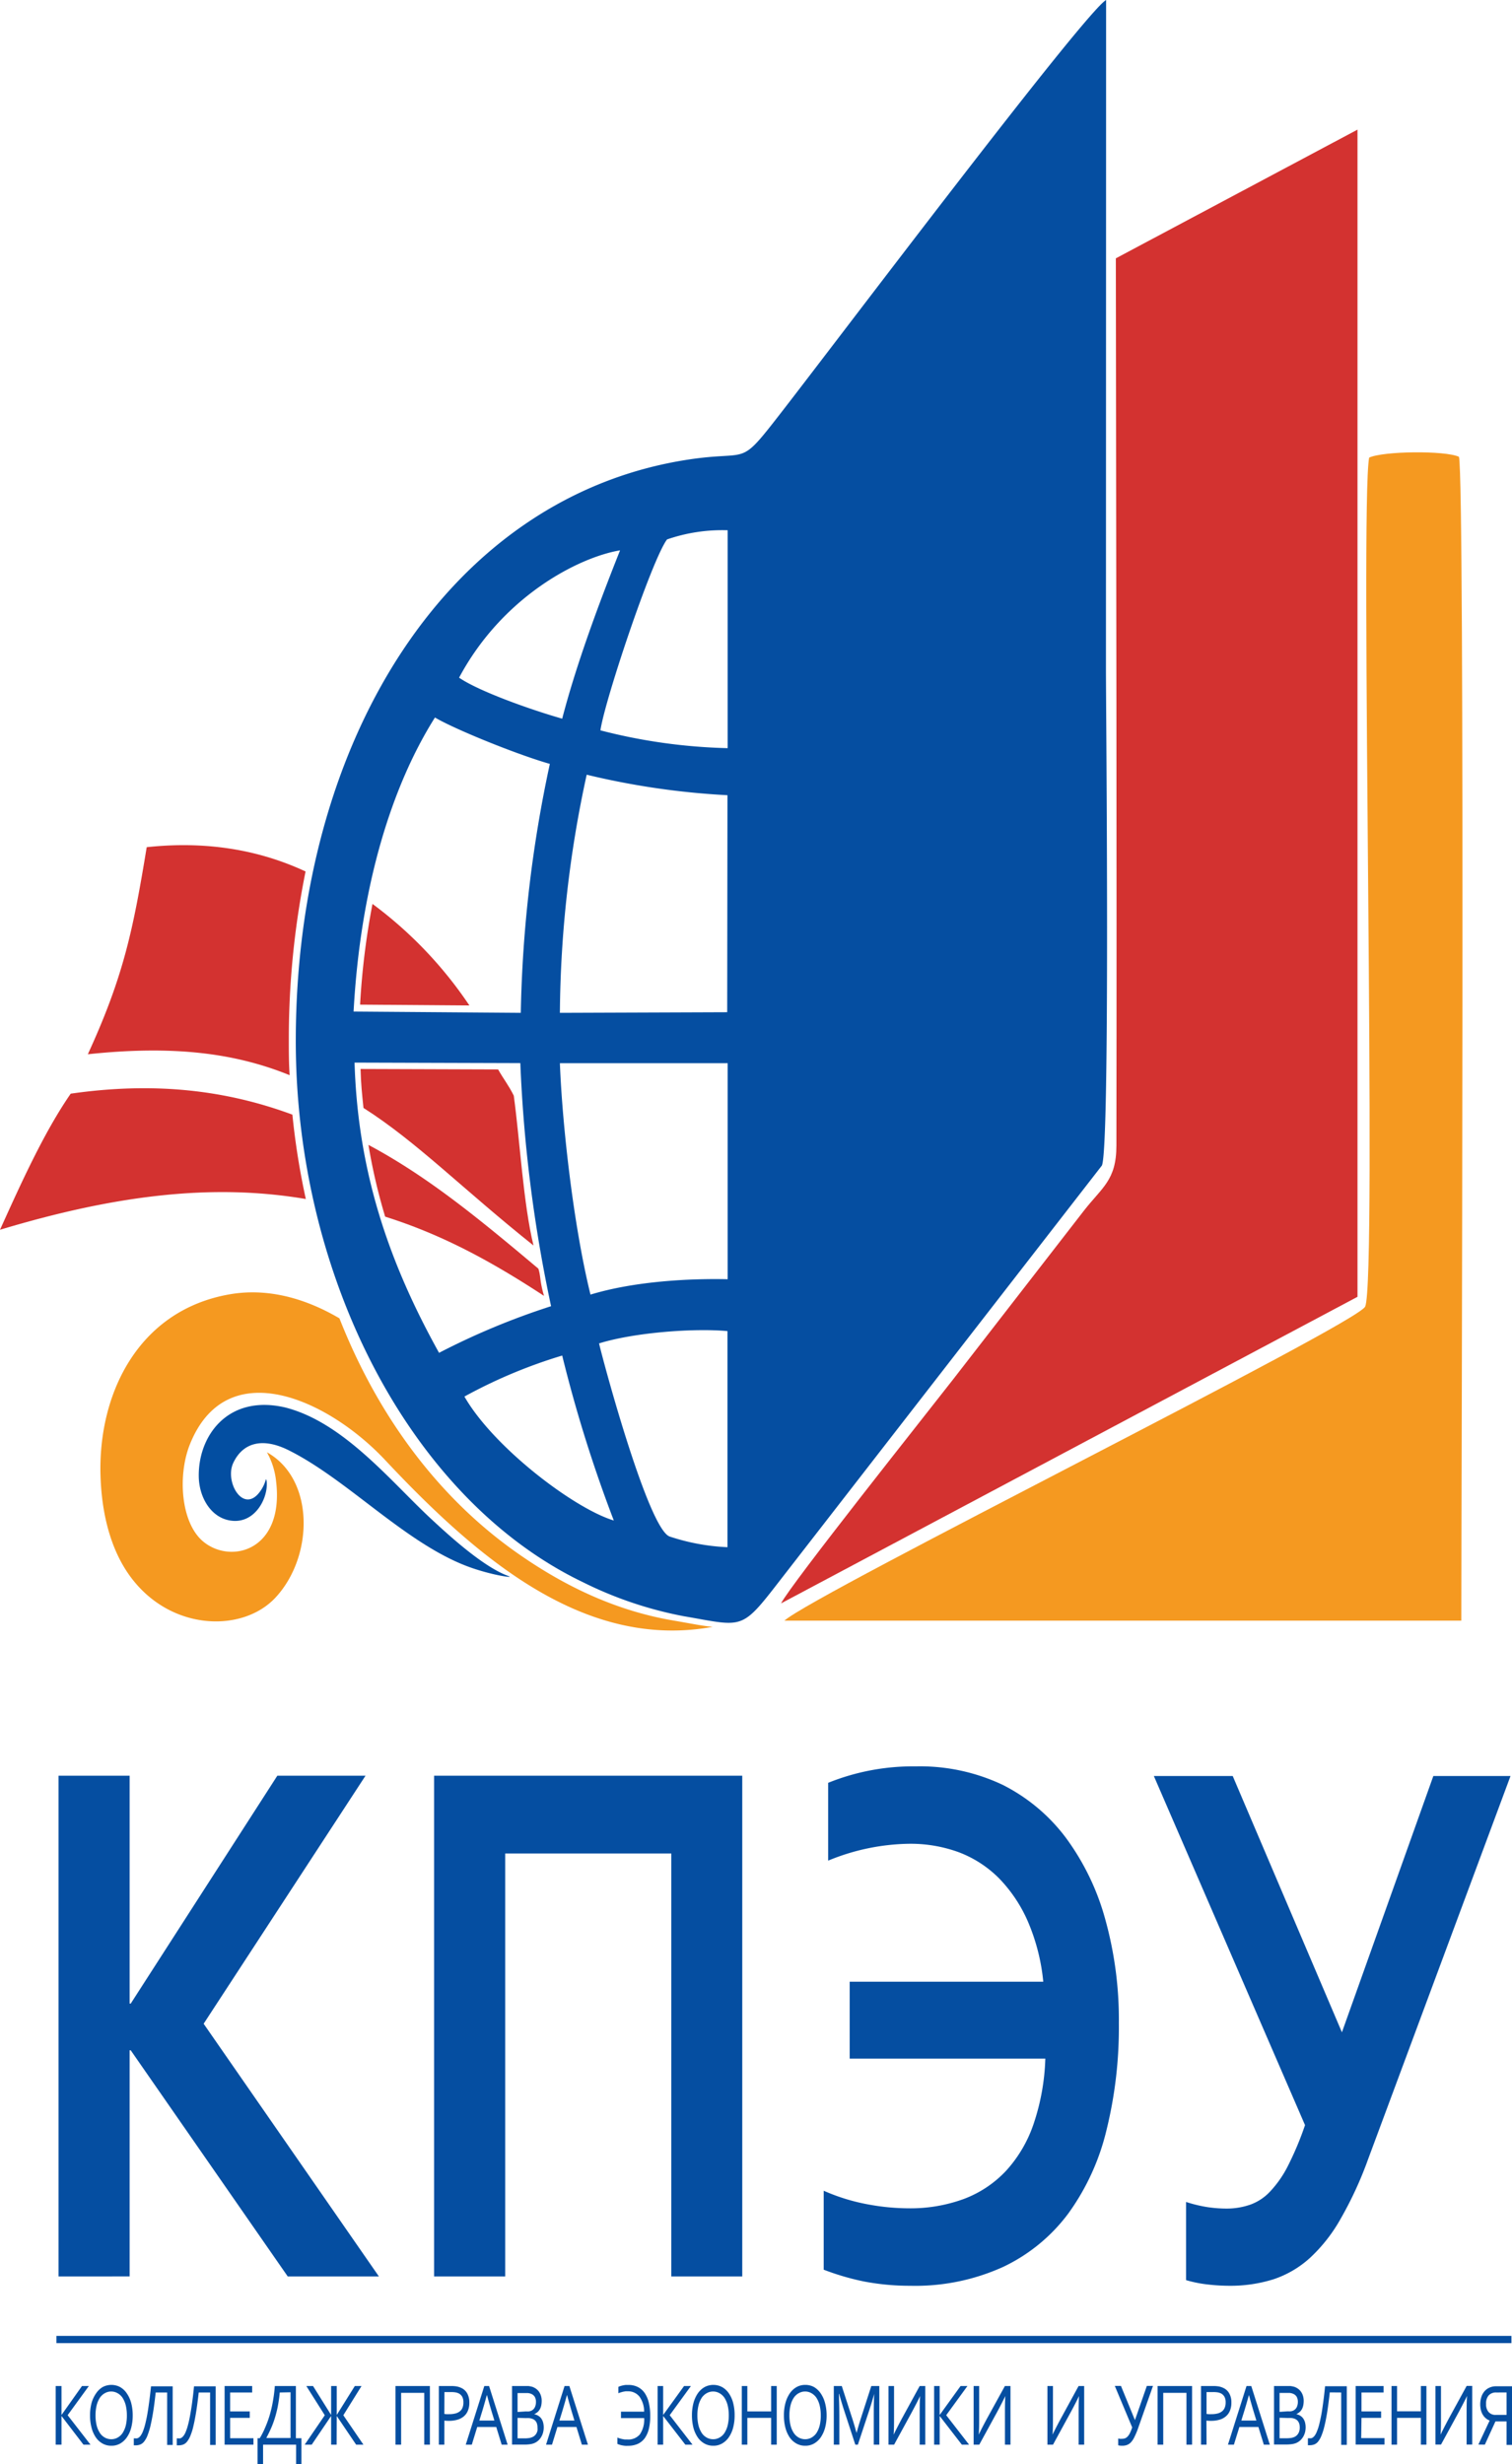
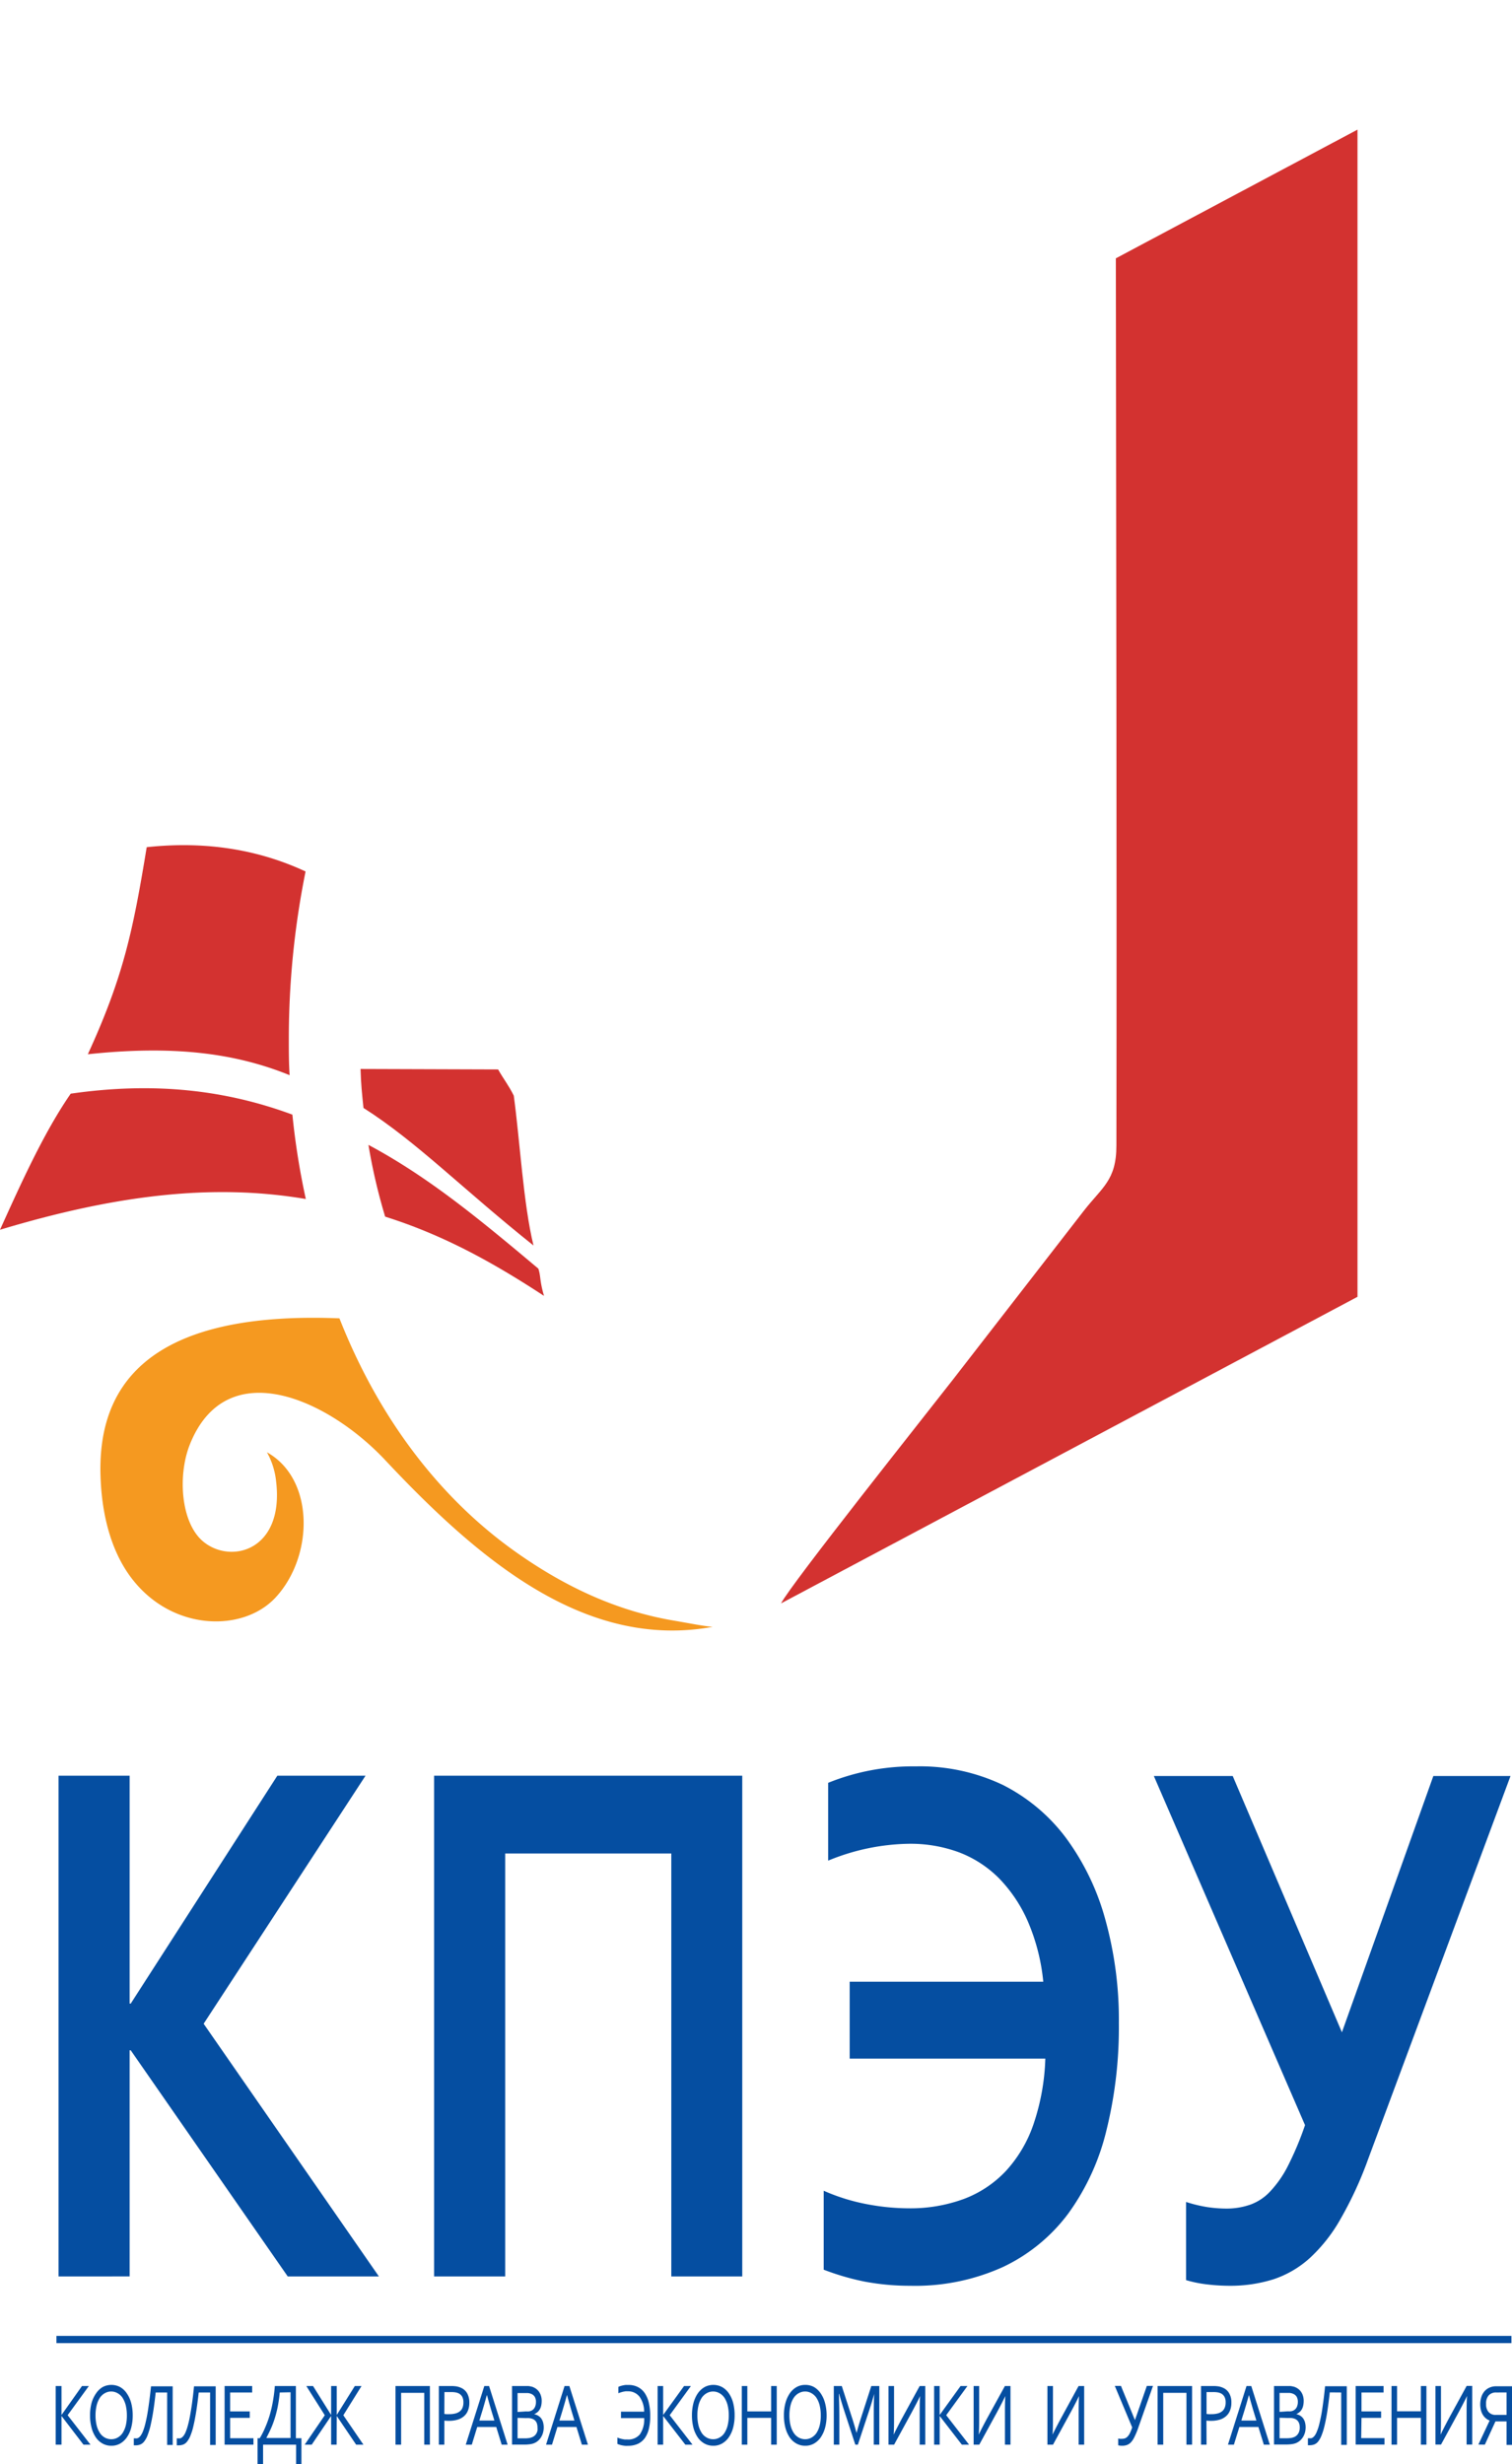
<svg xmlns="http://www.w3.org/2000/svg" viewBox="0 0 295.06 480.73">
  <defs>
    <style>.cls-1{fill:#d33230;}.cls-1,.cls-2,.cls-3,.cls-4{fill-rule:evenodd;}.cls-2{fill:#f59920;}.cls-3{fill:#054ea1;}.cls-4{fill:#034ea1;}</style>
  </defs>
  <title>Ресурс 1</title>
  <g id="Слой_2" data-name="Слой 2">
    <g id="Слой_1-2" data-name="Слой 1">
-       <path class="cls-1" d="M72.69,176.35A80.17,80.17,0,0,1,91.6,196.16L70.27,196A145.77,145.77,0,0,1,72.69,176.35Z" />
      <path class="cls-1" d="M97.2,208.64c1.14,2,2,3,3.06,5.11,1.21,8.88,1.86,21.1,3.85,29.24-13.81-11-22.79-20.24-33.18-26.84-.29-2.82-.49-4.64-.57-7.6Z" />
      <path class="cls-1" d="M17.14,205.68c7-15.25,8.83-24.24,11.49-40.4,11.73-1.26,22,.55,31,4.74a165,165,0,0,0-3.27,32.68c0,2.36,0,4.71.16,7.06C46,205.49,34,203.88,17.14,205.68Z" />
      <path class="cls-1" d="M57.06,217.46C44.2,212.7,30.27,211,13.8,213.37,8.52,221,4,231.09,0,239.92c22.65-6.81,41.55-9.08,59.68-6A143.44,143.44,0,0,1,57.06,217.46Z" />
      <path class="cls-1" d="M105.06,247.51c-11.71-9.85-21.64-18-33.16-24.15a111.87,111.87,0,0,0,3.26,14c10.5,3.32,19.91,8.18,31,15.46C105.27,249.74,105.57,249.11,105.06,247.51Z" />
-       <path class="cls-2" d="M66.24,257.2c-7.35-4.32-14.64-5.86-21.39-4.69C26.94,255.61,19.06,272,19.62,288.1c.26,7.69,2.19,15.35,6.86,20.8,8,9.39,21.17,9.37,27.29,2.77,7.48-8.05,7.67-23.12-1.68-28.34h0A14.73,14.73,0,0,1,53.88,289c1.61,13.48-8.8,16.26-14.23,11.74-4.36-3.63-5-12.83-2.63-18.86,7.13-18,27-8.91,38.17,3,18.47,19.68,39.14,37,63.88,32.51-1.85-.15-4.23-.65-7.69-1.24-10.92-1.86-21-6.49-30.66-13.32C85.86,292.34,73.93,276.73,66.24,257.2Z" />
-       <path class="cls-3" d="M90.63,272.46a98.5,98.5,0,0,1,19.08-8,269.87,269.87,0,0,0,10.07,32.18C112.08,294.33,96.32,282.39,90.63,272.46Zm26.27-10.37c6.93-2.15,18.6-3,25.06-2.4v42.16a41.5,41.5,0,0,1-11.24-2.07C126.69,298.54,118.17,267.38,116.9,262.09ZM69.19,207.31l32.35.1a280.41,280.41,0,0,0,6,47.42,141.65,141.65,0,0,0-21.86,9.1C76.12,246.73,69.84,229,69.19,207.31Zm40.07.11H142v42.15c-7.22-.16-18,.34-26.77,3C111.94,239.21,109.73,219.66,109.26,207.42Zm0-9.82a224.1,224.1,0,0,1,5.23-46.46,150.09,150.09,0,0,0,27.47,4l-.05,42.34Zm-7.63,0L69,197.35c1.34-24.48,7.44-44,15.88-57.37,3.78,2.26,16.07,7.25,22.42,9.05A251,251,0,0,0,101.63,197.59ZM142,103.45l0,42.51a108.85,108.85,0,0,1-24.83-3.47c.84-5.85,10.07-33.39,13-37.25A33,33,0,0,1,142,103.45Zm-21,3.93c-4.18,10.48-8.57,22.35-11.29,32.83-6.19-1.76-16.3-5.36-20.12-8C98.05,116.37,112.84,108.77,120.93,107.38ZM215.85,0c-4.23,2.45-52.41,66.33-63.27,80.31-8.63,11.12-5.92,7.47-18.25,9.35-46.4,7.07-76.44,54.16-76.61,113-.13,46.29,22.39,89.84,56,106a75.77,75.77,0,0,0,19.69,6.65c11.69,2,11.12,2.95,18.81-7l62.8-80.91c1.65-3.19.8-89.09.8-96.78Z" />
+       <path class="cls-2" d="M66.24,257.2C26.94,255.61,19.06,272,19.62,288.1c.26,7.69,2.19,15.35,6.86,20.8,8,9.39,21.17,9.37,27.29,2.77,7.48-8.05,7.67-23.12-1.68-28.34h0A14.73,14.73,0,0,1,53.88,289c1.61,13.48-8.8,16.26-14.23,11.74-4.36-3.63-5-12.83-2.63-18.86,7.13-18,27-8.91,38.17,3,18.47,19.68,39.14,37,63.88,32.51-1.85-.15-4.23-.65-7.69-1.24-10.92-1.86-21-6.49-30.66-13.32C85.86,292.34,73.93,276.73,66.24,257.2Z" />
      <path class="cls-1" d="M217.75,50.4c.06,57.82.2,115.47.11,173.09,0,6.82-2.8,8.13-6.42,12.81l-25.5,32.88c-4.84,6.23-31.63,39.9-33.52,43.63L264.91,253V25.29Z" />
-       <path class="cls-2" d="M267.18,89.28c-1.82,9.86,1.59,160.32-.77,165.62-1.51,3.4-107.47,56-113.34,61.28h132.1c0-22.62.73-222.81-.46-227.06C282,87.86,269.87,88,267.18,89.28Z" />
-       <path class="cls-4" d="M38.79,288.1c.07,4.15,2.53,8.34,6.73,8.61s6.59-4.12,6.55-7.22c0-.65-.16-1-.18-.88a7.27,7.27,0,0,1-.68,1.66c-3.36,5.83-7.5-1-5.69-4.86s5.57-5.09,10.82-2.47c11.79,5.88,23.24,18.69,35.86,23,4.49,1.52,8.13,1.93,7.08,1.56-4.89-1.72-11.75-8-15.36-11.37-7.83-7.32-17-18.7-28.3-21.55C44.45,272,38.64,280.14,38.79,288.1Z" />
      <path class="cls-3" d="M11.42,444.12V346.43H25.3v44.46h.21l28.61-44.46H71.33L39.74,394.82l34.2,49.3H56.15L25.51,400H25.3v44.11Zm133.43-97.69v97.69H131V361.6H98.59v82.52H84.71V346.43Zm32.52,13.28A42.78,42.78,0,0,0,161.61,363V347.82a44.16,44.16,0,0,1,17.11-3.21,37.68,37.68,0,0,1,17,3.63A35.17,35.17,0,0,1,208,358.54a48.13,48.13,0,0,1,7.67,15.85,73,73,0,0,1,2.67,20.38,83.51,83.51,0,0,1-2.44,20.91,45.87,45.87,0,0,1-7.44,16.18,34,34,0,0,1-12.68,10.39,41.45,41.45,0,0,1-18.16,3.69,47.44,47.44,0,0,1-8.93-.82,49.34,49.34,0,0,1-7.95-2.32V427.4a38.54,38.54,0,0,0,8.63,2.66,44.22,44.22,0,0,0,8,.77A30.3,30.3,0,0,0,188.1,429a21.81,21.81,0,0,0,8.22-5.48,25.78,25.78,0,0,0,5.37-9.12,43.83,43.83,0,0,0,2.3-12.78H165.81v-15h37.78a39.42,39.42,0,0,0-3-11.74,28.21,28.21,0,0,0-5.65-8.45,22.15,22.15,0,0,0-7.81-5.06A27.43,27.43,0,0,0,177.37,359.71ZM267,421.19a73,73,0,0,1-5.34,11.61,31.13,31.13,0,0,1-6,7.68,19.91,19.91,0,0,1-7.13,4.19,28.11,28.11,0,0,1-8.7,1.27,37,37,0,0,1-4.12-.25,24.22,24.22,0,0,1-4.25-.85V429.59a27.08,27.08,0,0,0,4.13,1,25.79,25.79,0,0,0,3.62.29,14.13,14.13,0,0,0,4.7-.74,9.84,9.84,0,0,0,3.9-2.54,21.24,21.24,0,0,0,3.5-5,61.42,61.42,0,0,0,3.36-8l-29.5-68.11h15.39l21.31,50,17.84-50h15.06Z" />
      <polygon class="cls-3" points="11.01 455.72 294.95 455.72 294.95 455.72 294.95 457.13 294.95 457.13 11.01 457.13 11.01 457.13 11.01 455.72 11.01 455.72" />
      <path class="cls-3" d="M10.87,476.94V465.5H12v5.65h0L16,465.5h1.34l-4.14,5.69,4.46,5.75H16.29L12,471.34h0v5.6Zm13.89-5.71a8.3,8.3,0,0,0-.23-2,5,5,0,0,0-.64-1.47,2.79,2.79,0,0,0-1-.89,2.47,2.47,0,0,0-1.19-.3,2.45,2.45,0,0,0-1.19.3,2.82,2.82,0,0,0-1,.89,5,5,0,0,0-.64,1.47,8.3,8.3,0,0,0-.23,2,8.22,8.22,0,0,0,.23,2,5,5,0,0,0,.65,1.47,2.79,2.79,0,0,0,1,.89,2.59,2.59,0,0,0,1.2.29,2.51,2.51,0,0,0,1.18-.29,2.79,2.79,0,0,0,1-.89,5,5,0,0,0,.64-1.47A8.22,8.22,0,0,0,24.76,471.23Zm1.14,0a9.29,9.29,0,0,1-.29,2.38,5.78,5.78,0,0,1-.84,1.88,4.07,4.07,0,0,1-1.3,1.22,3.36,3.36,0,0,1-1.72.44,3.43,3.43,0,0,1-1.76-.44,3.9,3.9,0,0,1-1.31-1.22,6,6,0,0,1-.82-1.88,9.29,9.29,0,0,1-.29-2.38,9.4,9.4,0,0,1,.29-2.4A6.24,6.24,0,0,1,18.7,467,4.14,4.14,0,0,1,20,465.72a3.64,3.64,0,0,1,3.47,0A3.94,3.94,0,0,1,24.79,467a6,6,0,0,1,.83,1.88A9.41,9.41,0,0,1,25.9,471.23Zm4.48-4.47q-.24,2.25-.51,3.9c-.18,1.1-.36,2-.55,2.79a14.16,14.16,0,0,1-.6,1.86,4.36,4.36,0,0,1-.66,1.1,1.83,1.83,0,0,1-.74.52,2.38,2.38,0,0,1-.81.14h-.22l-.18,0v-1.36l.27,0a2.07,2.07,0,0,0,.35,0,.94.94,0,0,0,.37-.17,1.61,1.61,0,0,0,.39-.42,4.12,4.12,0,0,0,.4-.77,12,12,0,0,0,.4-1.23c.13-.5.27-1.1.4-1.8s.26-1.54.39-2.49.26-2,.39-3.27H33.7v11.44H32.62V466.76Zm8.4,0c-.17,1.5-.34,2.8-.52,3.9s-.36,2-.55,2.79a11.68,11.68,0,0,1-.6,1.86,4.36,4.36,0,0,1-.66,1.1,1.8,1.8,0,0,1-.73.52,2.48,2.48,0,0,1-.82.14h-.22l-.18,0v-1.36l.27,0a2.19,2.19,0,0,0,.36,0,.84.84,0,0,0,.36-.17,1.61,1.61,0,0,0,.39-.42,3.19,3.19,0,0,0,.4-.77,9.93,9.93,0,0,0,.4-1.23c.14-.5.27-1.1.4-1.8s.27-1.54.4-2.49.26-2,.38-3.27h4.23v11.44H41V466.76Zm6.13,8.92h4.55v1.26H43.83V465.5h5.38v1.26h-4.3v3.69h3.83v1.26H44.91Zm9.68-8.92a27,27,0,0,1-.38,2.72,22.4,22.4,0,0,1-.59,2.32,18.23,18.23,0,0,1-.75,2c-.28.63-.58,1.24-.9,1.84v0H56.7v-8.92Zm-3.9,8.92c.37-.61.71-1.26,1-1.95a21.56,21.56,0,0,0,.86-2.29,22.9,22.9,0,0,0,.66-2.71,28.57,28.57,0,0,0,.42-3.23h4.11v10.18h1.08v5.05H57.78v-3.79H51.34v3.79H50.26v-5.05Zm15,1.26H64.62v-5.6l-3.79,5.6H59.46l3.92-5.74-3.6-5.7h1.31l3.53,5.65V465.5h1.09v5.65l3.53-5.65h1.31L67,471.2l3.92,5.74H69.5l-3.79-5.6Zm18.2-11.44v11.44h-1.1V466.83H78.28v10.11h-1.1V465.5Zm2.82,11.44H85.64V465.5h2.47a6.36,6.36,0,0,1,1,.08,3.76,3.76,0,0,1,.86.27,2.54,2.54,0,0,1,1.21,1.1,3.66,3.66,0,0,1,.41,1.8,4,4,0,0,1-.27,1.53,2.76,2.76,0,0,1-.78,1.11,3.29,3.29,0,0,1-1.24.67,5.64,5.64,0,0,1-1.66.23c-.3,0-.61,0-.92-.05Zm0-6a3.1,3.1,0,0,0,.45.05,3.62,3.62,0,0,0,.46,0,4.94,4.94,0,0,0,1.3-.15,2.31,2.31,0,0,0,.87-.45,1.69,1.69,0,0,0,.49-.72,2.65,2.65,0,0,0,.15-1,2.24,2.24,0,0,0-.24-1.1,1.72,1.72,0,0,0-.71-.65,2.44,2.44,0,0,0-.66-.19,5.45,5.45,0,0,0-.86-.05H86.73Zm4.18,6,3.62-11.44h.93l3.62,11.44H97.9l-1.06-3.45H93.13l-1.06,3.45ZM95,467.28c-.39,1.42-.76,2.72-1.13,3.88l-.33,1.08h2.94l-.33-1.08c-.37-1.19-.74-2.48-1.12-3.88Zm9.31,3.74a1.94,1.94,0,0,1,.74.29,1.88,1.88,0,0,1,.57.52,2.32,2.32,0,0,1,.36.76,3.87,3.87,0,0,1,.13,1,3.69,3.69,0,0,1-.1.84,2.9,2.9,0,0,1-.31.85,3,3,0,0,1-.56.77,2.83,2.83,0,0,1-.86.58,3.41,3.41,0,0,1-.89.23,7.76,7.76,0,0,1-1.16.07H99.92V465.5h2.77l.45,0,.39.07.34.08a2.9,2.9,0,0,1,.76.4,2.54,2.54,0,0,1,.58.6,2.93,2.93,0,0,1,.37.8,3.3,3.3,0,0,1,.13,1,4.26,4.26,0,0,1-.08.8,2.7,2.7,0,0,1-.24.71,2.28,2.28,0,0,1-.44.58,2.43,2.43,0,0,1-.66.43Zm-1.65-.57a2.88,2.88,0,0,0,.55,0,2.13,2.13,0,0,0,.42-.11,1.45,1.45,0,0,0,.73-.67,2.38,2.38,0,0,0,.23-1.07,2,2,0,0,0-.24-1,1.46,1.46,0,0,0-.75-.59,2.32,2.32,0,0,0-.59-.14q-.33,0-.78,0H101v3.69ZM101,471.71v4h1.31a5.94,5.94,0,0,0,.86-.05,2.33,2.33,0,0,0,.67-.18,1.45,1.45,0,0,0,.52-.33,1.58,1.58,0,0,0,.34-.44,1.91,1.91,0,0,0,.19-.52,2.59,2.59,0,0,0,0-.56,2.43,2.43,0,0,0-.06-.61,1.45,1.45,0,0,0-.55-.91,1.65,1.65,0,0,0-.55-.26,2.88,2.88,0,0,0-.46-.09,5.83,5.83,0,0,0-.63,0Zm5.56,5.23,3.61-11.44h.94l3.62,11.44h-1.18l-1.06-3.45h-3.71l-1.06,3.45Zm4.07-9.66c-.39,1.42-.77,2.72-1.13,3.88l-.34,1.08h2.94l-.33-1.08c-.36-1.19-.73-2.48-1.11-3.88Zm11.88-.75a3.54,3.54,0,0,0-.45,0l-.49.09-.47.13a4.29,4.29,0,0,0-.43.16v-1.24a2.41,2.41,0,0,1,.43-.17,5.33,5.33,0,0,1,1-.21l.51,0a4,4,0,0,1,1.91.43,3.58,3.58,0,0,1,1.33,1.21,5.66,5.66,0,0,1,.78,1.9,11.2,11.2,0,0,1,.26,2.49,10.83,10.83,0,0,1-.25,2.46,5.41,5.41,0,0,1-.78,1.84,3.53,3.53,0,0,1-1.36,1.15,4.6,4.6,0,0,1-2,.39,3.08,3.08,0,0,1-.52,0,4.85,4.85,0,0,1-.55-.08,2.72,2.72,0,0,1-.51-.13,3.16,3.16,0,0,1-.44-.16v-1.24a3.54,3.54,0,0,0,.43.16c.15.05.32.09.49.13s.34.06.52.09l.51,0a2.93,2.93,0,0,0,2.44-1,5.17,5.17,0,0,0,.84-3.17h-4.53v-1.26h4.52a5,5,0,0,0-.91-2.93A2.81,2.81,0,0,0,122.51,466.53Zm5.82,10.41V465.5h1.08v5.65h0l4.08-5.65h1.34l-4.14,5.69,4.45,5.75h-1.4l-4.33-5.6h0v5.6Zm13.89-5.71a8.3,8.3,0,0,0-.23-2,5,5,0,0,0-.64-1.47,2.88,2.88,0,0,0-1-.89,2.53,2.53,0,0,0-2.39,0,2.88,2.88,0,0,0-1,.89,5,5,0,0,0-.64,1.47,8.3,8.3,0,0,0-.23,2,8.22,8.22,0,0,0,.23,2,5,5,0,0,0,.65,1.47,2.79,2.79,0,0,0,1,.89,2.59,2.59,0,0,0,1.2.29,2.51,2.51,0,0,0,1.18-.29,2.79,2.79,0,0,0,1-.89,5,5,0,0,0,.64-1.47A8.22,8.22,0,0,0,142.22,471.23Zm1.14,0a9.29,9.29,0,0,1-.29,2.38,6,6,0,0,1-.84,1.88,4,4,0,0,1-1.31,1.22,3.3,3.3,0,0,1-1.71.44,3.43,3.43,0,0,1-1.76-.44,3.9,3.9,0,0,1-1.31-1.22,6.23,6.23,0,0,1-.83-1.88,9.77,9.77,0,0,1-.28-2.38,9.4,9.4,0,0,1,.29-2.4,6.24,6.24,0,0,1,.84-1.88,4.14,4.14,0,0,1,1.31-1.23,3.64,3.64,0,0,1,3.47,0,3.94,3.94,0,0,1,1.31,1.23,6,6,0,0,1,.83,1.88A9.41,9.41,0,0,1,143.36,471.23Zm2.48-.78h4.65V465.5h1.09v11.44h-1.09v-5.23h-4.65v5.23h-1.08V465.5h1.08Zm14.33.78a8.3,8.3,0,0,0-.23-2,5,5,0,0,0-.64-1.47,2.91,2.91,0,0,0-1-.89,2.45,2.45,0,0,0-1.19-.3,2.47,2.47,0,0,0-1.19.3,2.79,2.79,0,0,0-1,.89,4.73,4.73,0,0,0-.64,1.47,8.3,8.3,0,0,0-.23,2,8.22,8.22,0,0,0,.23,2,4.74,4.74,0,0,0,.65,1.47,2.79,2.79,0,0,0,1,.89,2.58,2.58,0,0,0,1.19.29,2.55,2.55,0,0,0,1.19-.29,3,3,0,0,0,1-.89,5,5,0,0,0,.64-1.47A8.22,8.22,0,0,0,160.17,471.23Zm1.14,0a9.29,9.29,0,0,1-.29,2.38,6.24,6.24,0,0,1-.84,1.88,4,4,0,0,1-1.31,1.22,3.31,3.31,0,0,1-1.72.44,3.4,3.4,0,0,1-1.75-.44,3.93,3.93,0,0,1-1.32-1.22,6.22,6.22,0,0,1-.82-1.88,9.31,9.31,0,0,1-.28-2.38,9,9,0,0,1,.29-2.4,6.24,6.24,0,0,1,.84-1.88,4,4,0,0,1,1.31-1.23,3.41,3.41,0,0,1,1.72-.44,3.5,3.5,0,0,1,1.75.44A4.14,4.14,0,0,1,160.2,467a6,6,0,0,1,.82,1.88A9.4,9.4,0,0,1,161.31,471.23Zm6.1,5.71h-.5l-2.23-6.83c-.31-.94-.62-2-.93-3.08h-.05c.06,1.6.09,3.05.09,4.38v5.53h-1.08V465.5h1.56l2.09,6.47c.24.75.5,1.63.79,2.68h0c.32-1.16.58-2,.79-2.68l2.09-6.47h1.56v11.44h-1.08v-5.53c0-1.3,0-2.75.09-4.38h0c-.33,1.18-.64,2.2-.93,3.08Zm12.06-11.44h1.09v11.44h-1.09v-5.17c0-1.9,0-3.33.09-4.32h0c-.39.82-.93,1.86-1.6,3.11l-3.48,6.38h-1.09V465.5h1.08v5.78c0,1.46,0,2.7-.08,3.71h0c.38-.8.91-1.83,1.59-3.11Zm2.82,11.44V465.5h1.08v5.65h0l4.08-5.65h1.34l-4.14,5.69,4.46,5.75h-1.41l-4.33-5.6h0v5.6ZM196.1,465.5h1.09v11.44h-1.08v-5.17c0-1.9,0-3.33.08-4.32h0c-.4.82-.93,1.86-1.6,3.11l-3.49,6.38H190V465.5h1.08v5.78c0,1.46,0,2.7-.09,3.71h0c.38-.8.91-1.83,1.6-3.11Zm14.38,0h1.09v11.44h-1.08v-5.17c0-1.9,0-3.33.08-4.32h0c-.39.82-.92,1.86-1.6,3.11l-3.48,6.38h-1.09V465.5h1.08v5.78c0,1.46,0,2.7-.08,3.71h0c.38-.8.91-1.83,1.6-3.11Zm8.44,11.65a2.82,2.82,0,0,1-.71-.09v-1.32a2.84,2.84,0,0,0,.31.06l.37,0a2.08,2.08,0,0,0,.63-.09,1.41,1.41,0,0,0,.52-.35,2.68,2.68,0,0,0,.46-.68,8,8,0,0,0,.44-1.11l-3.39-8.09h1.2l2.73,6.67h0l2.32-6.67H225L222,474a14.2,14.2,0,0,1-.65,1.5,3.93,3.93,0,0,1-.67,1,2.11,2.11,0,0,1-.78.51A2.83,2.83,0,0,1,218.92,477.15Zm13.71-11.65v11.44h-1.1V466.83H227v10.11h-1.1V465.5Zm2.82,11.44h-1.08V465.5h2.46a6.59,6.59,0,0,1,1,.08,3.53,3.53,0,0,1,.85.27,2.54,2.54,0,0,1,1.21,1.1,3.55,3.55,0,0,1,.41,1.8,4,4,0,0,1-.27,1.53,2.76,2.76,0,0,1-.78,1.11,3.22,3.22,0,0,1-1.24.67,5.64,5.64,0,0,1-1.66.23c-.3,0-.6,0-.92-.05Zm0-6a3.08,3.08,0,0,0,.46.05,3.39,3.39,0,0,0,.45,0,4.89,4.89,0,0,0,1.3-.15,2.31,2.31,0,0,0,.87-.45,1.69,1.69,0,0,0,.49-.72,2.65,2.65,0,0,0,.16-1,2.24,2.24,0,0,0-.25-1.1,1.66,1.66,0,0,0-.71-.65,2.44,2.44,0,0,0-.66-.19,5.45,5.45,0,0,0-.86-.05h-1.25Zm4.18,6,3.62-11.44h.93l3.62,11.44h-1.17l-1.06-3.45h-3.71l-1.07,3.45Zm4.08-9.66c-.39,1.42-.77,2.72-1.14,3.88l-.33,1.08h2.94l-.33-1.08c-.37-1.19-.74-2.48-1.12-3.88ZM253,471a2.08,2.08,0,0,1,.74.29,2,2,0,0,1,.56.52,2.32,2.32,0,0,1,.36.76,3.87,3.87,0,0,1,.13,1,4.3,4.3,0,0,1-.09.84,3.6,3.6,0,0,1-.31.85,3.27,3.27,0,0,1-.57.77,2.83,2.83,0,0,1-.86.58,3.41,3.41,0,0,1-.89.23,7.76,7.76,0,0,1-1.16.07h-2.29V465.5h2.77l.45,0,.39.07.34.08a2.9,2.9,0,0,1,.76.4,2.54,2.54,0,0,1,.58.6,2.93,2.93,0,0,1,.37.8,3.3,3.3,0,0,1,.13,1,4.26,4.26,0,0,1-.08.8,2.7,2.7,0,0,1-.24.71,2.07,2.07,0,0,1-.44.58,2.53,2.53,0,0,1-.65.43Zm-1.66-.57a3.06,3.06,0,0,0,.56,0,2.22,2.22,0,0,0,.41-.11,1.45,1.45,0,0,0,.73-.67,2.38,2.38,0,0,0,.23-1.07,2,2,0,0,0-.24-1,1.46,1.46,0,0,0-.75-.59,2.32,2.32,0,0,0-.59-.14c-.21,0-.48,0-.78,0h-1.21v3.69Zm-1.64,1.26v4H251a5.94,5.94,0,0,0,.86-.05,2.49,2.49,0,0,0,.68-.18,1.5,1.5,0,0,0,.51-.33,1.58,1.58,0,0,0,.34-.44,1.91,1.91,0,0,0,.19-.52,2.6,2.6,0,0,0,.06-.56,3,3,0,0,0-.06-.61,1.75,1.75,0,0,0-.2-.51,1.5,1.5,0,0,0-.36-.4,1.65,1.65,0,0,0-.55-.26,2.5,2.5,0,0,0-.46-.09,5.83,5.83,0,0,0-.63,0Zm9.8-4.95q-.25,2.25-.51,3.9c-.18,1.1-.36,2-.56,2.79a11.68,11.68,0,0,1-.6,1.86,4.37,4.37,0,0,1-.65,1.1,1.83,1.83,0,0,1-.74.52,2.46,2.46,0,0,1-.81.14h-.23a.61.61,0,0,1-.17,0v-1.36l.27,0,.35,0a.94.94,0,0,0,.37-.17,1.8,1.8,0,0,0,.39-.42,3.63,3.63,0,0,0,.39-.77,9.76,9.76,0,0,0,.41-1.23c.13-.5.26-1.1.4-1.8s.26-1.54.39-2.49.26-2,.38-3.27h4.24v11.44h-1.09V466.76Zm6.13,8.92h4.55v1.26h-5.63V465.5H270v1.26h-4.31v3.69h3.83v1.26h-3.83Zm7-5.23h4.65V465.5h1.08v11.44h-1.08v-5.23h-4.65v5.23h-1.08V465.5h1.08Zm13.58-4.95h1.09v11.44H286.2v-5.17c0-1.9,0-3.33.09-4.32h0c-.39.82-.93,1.86-1.6,3.11l-3.48,6.38h-1.09V465.5h1.08v5.78c0,1.46,0,2.7-.08,3.71h0c.38-.8.91-1.83,1.59-3.11Zm2.29,11.44,2.2-4.69v0a2.51,2.51,0,0,1-.82-.5,2.67,2.67,0,0,1-.57-.72,3.35,3.35,0,0,1-.34-.9,4.93,4.93,0,0,1-.11-1,4.73,4.73,0,0,1,.21-1.44,3.17,3.17,0,0,1,.6-1.12,2.73,2.73,0,0,1,1-.74,3.08,3.08,0,0,1,1.32-.26h3.11v11.44H294V472.4h-2.17l-2.07,4.54ZM292,466.76a1.88,1.88,0,0,0-1.51.59A2.41,2.41,0,0,0,290,469a2.27,2.27,0,0,0,.49,1.57,1.78,1.78,0,0,0,1.45.56H294v-4.38Z" />
    </g>
  </g>
</svg>